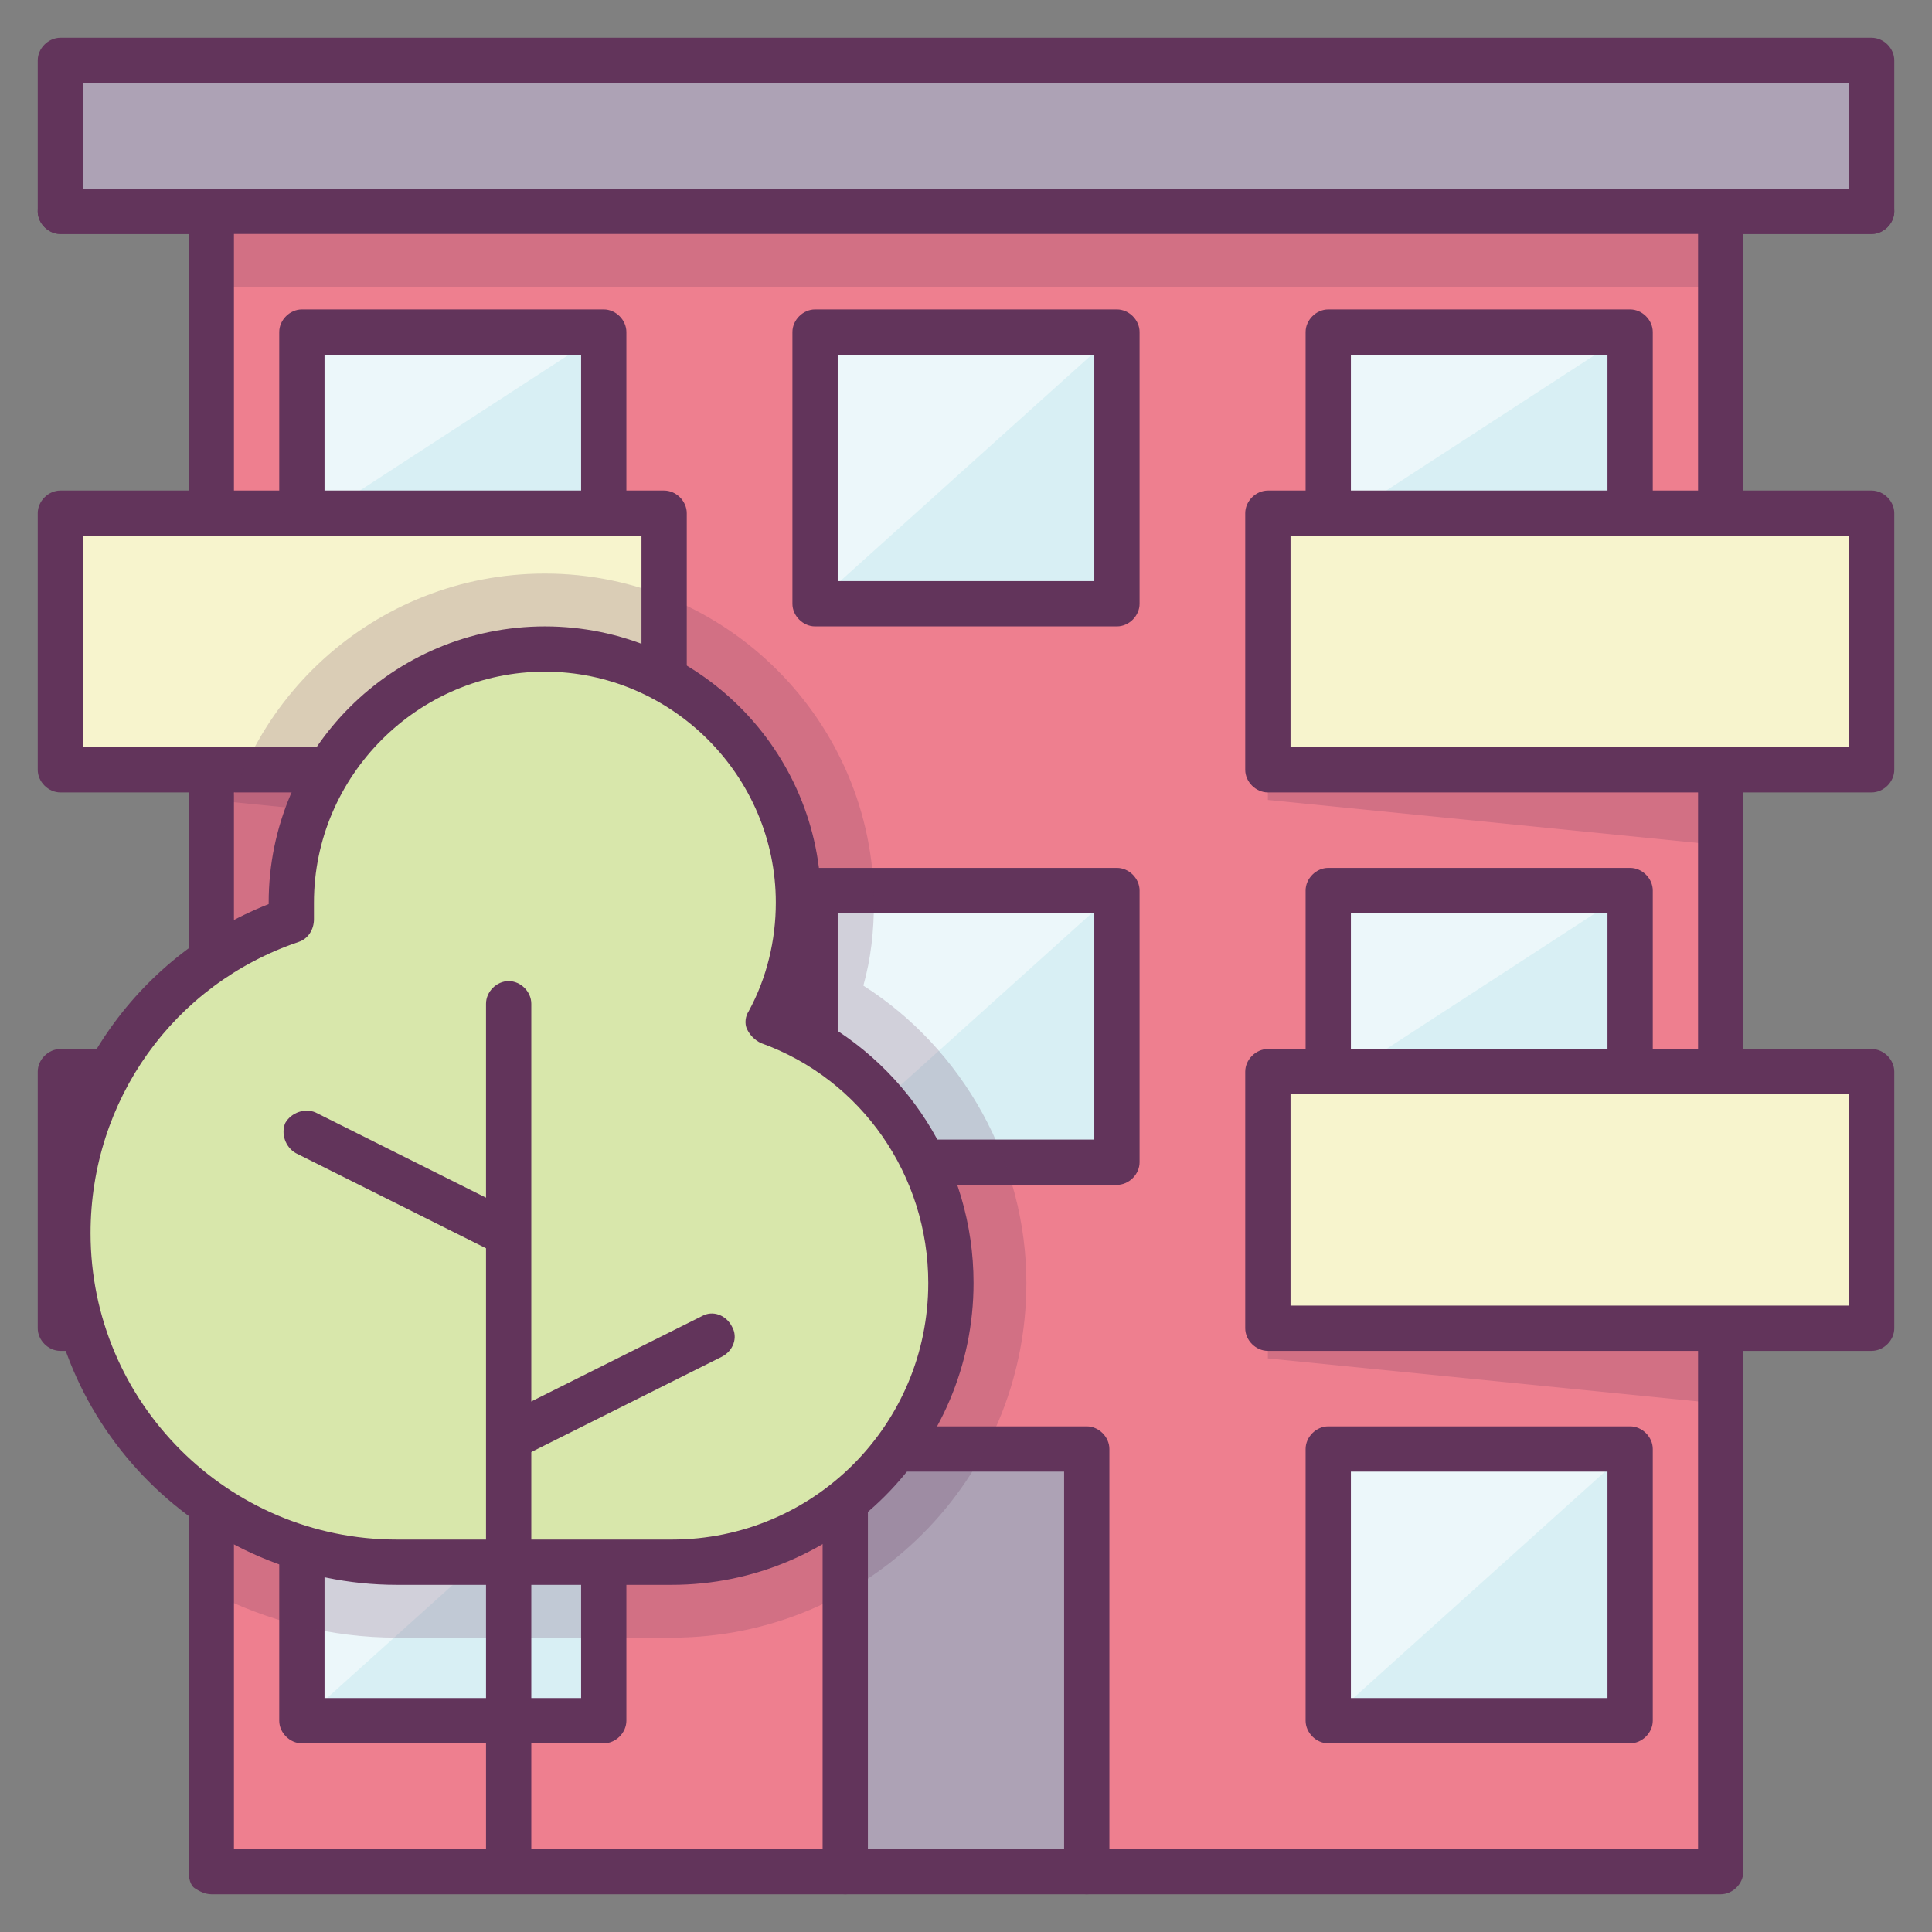
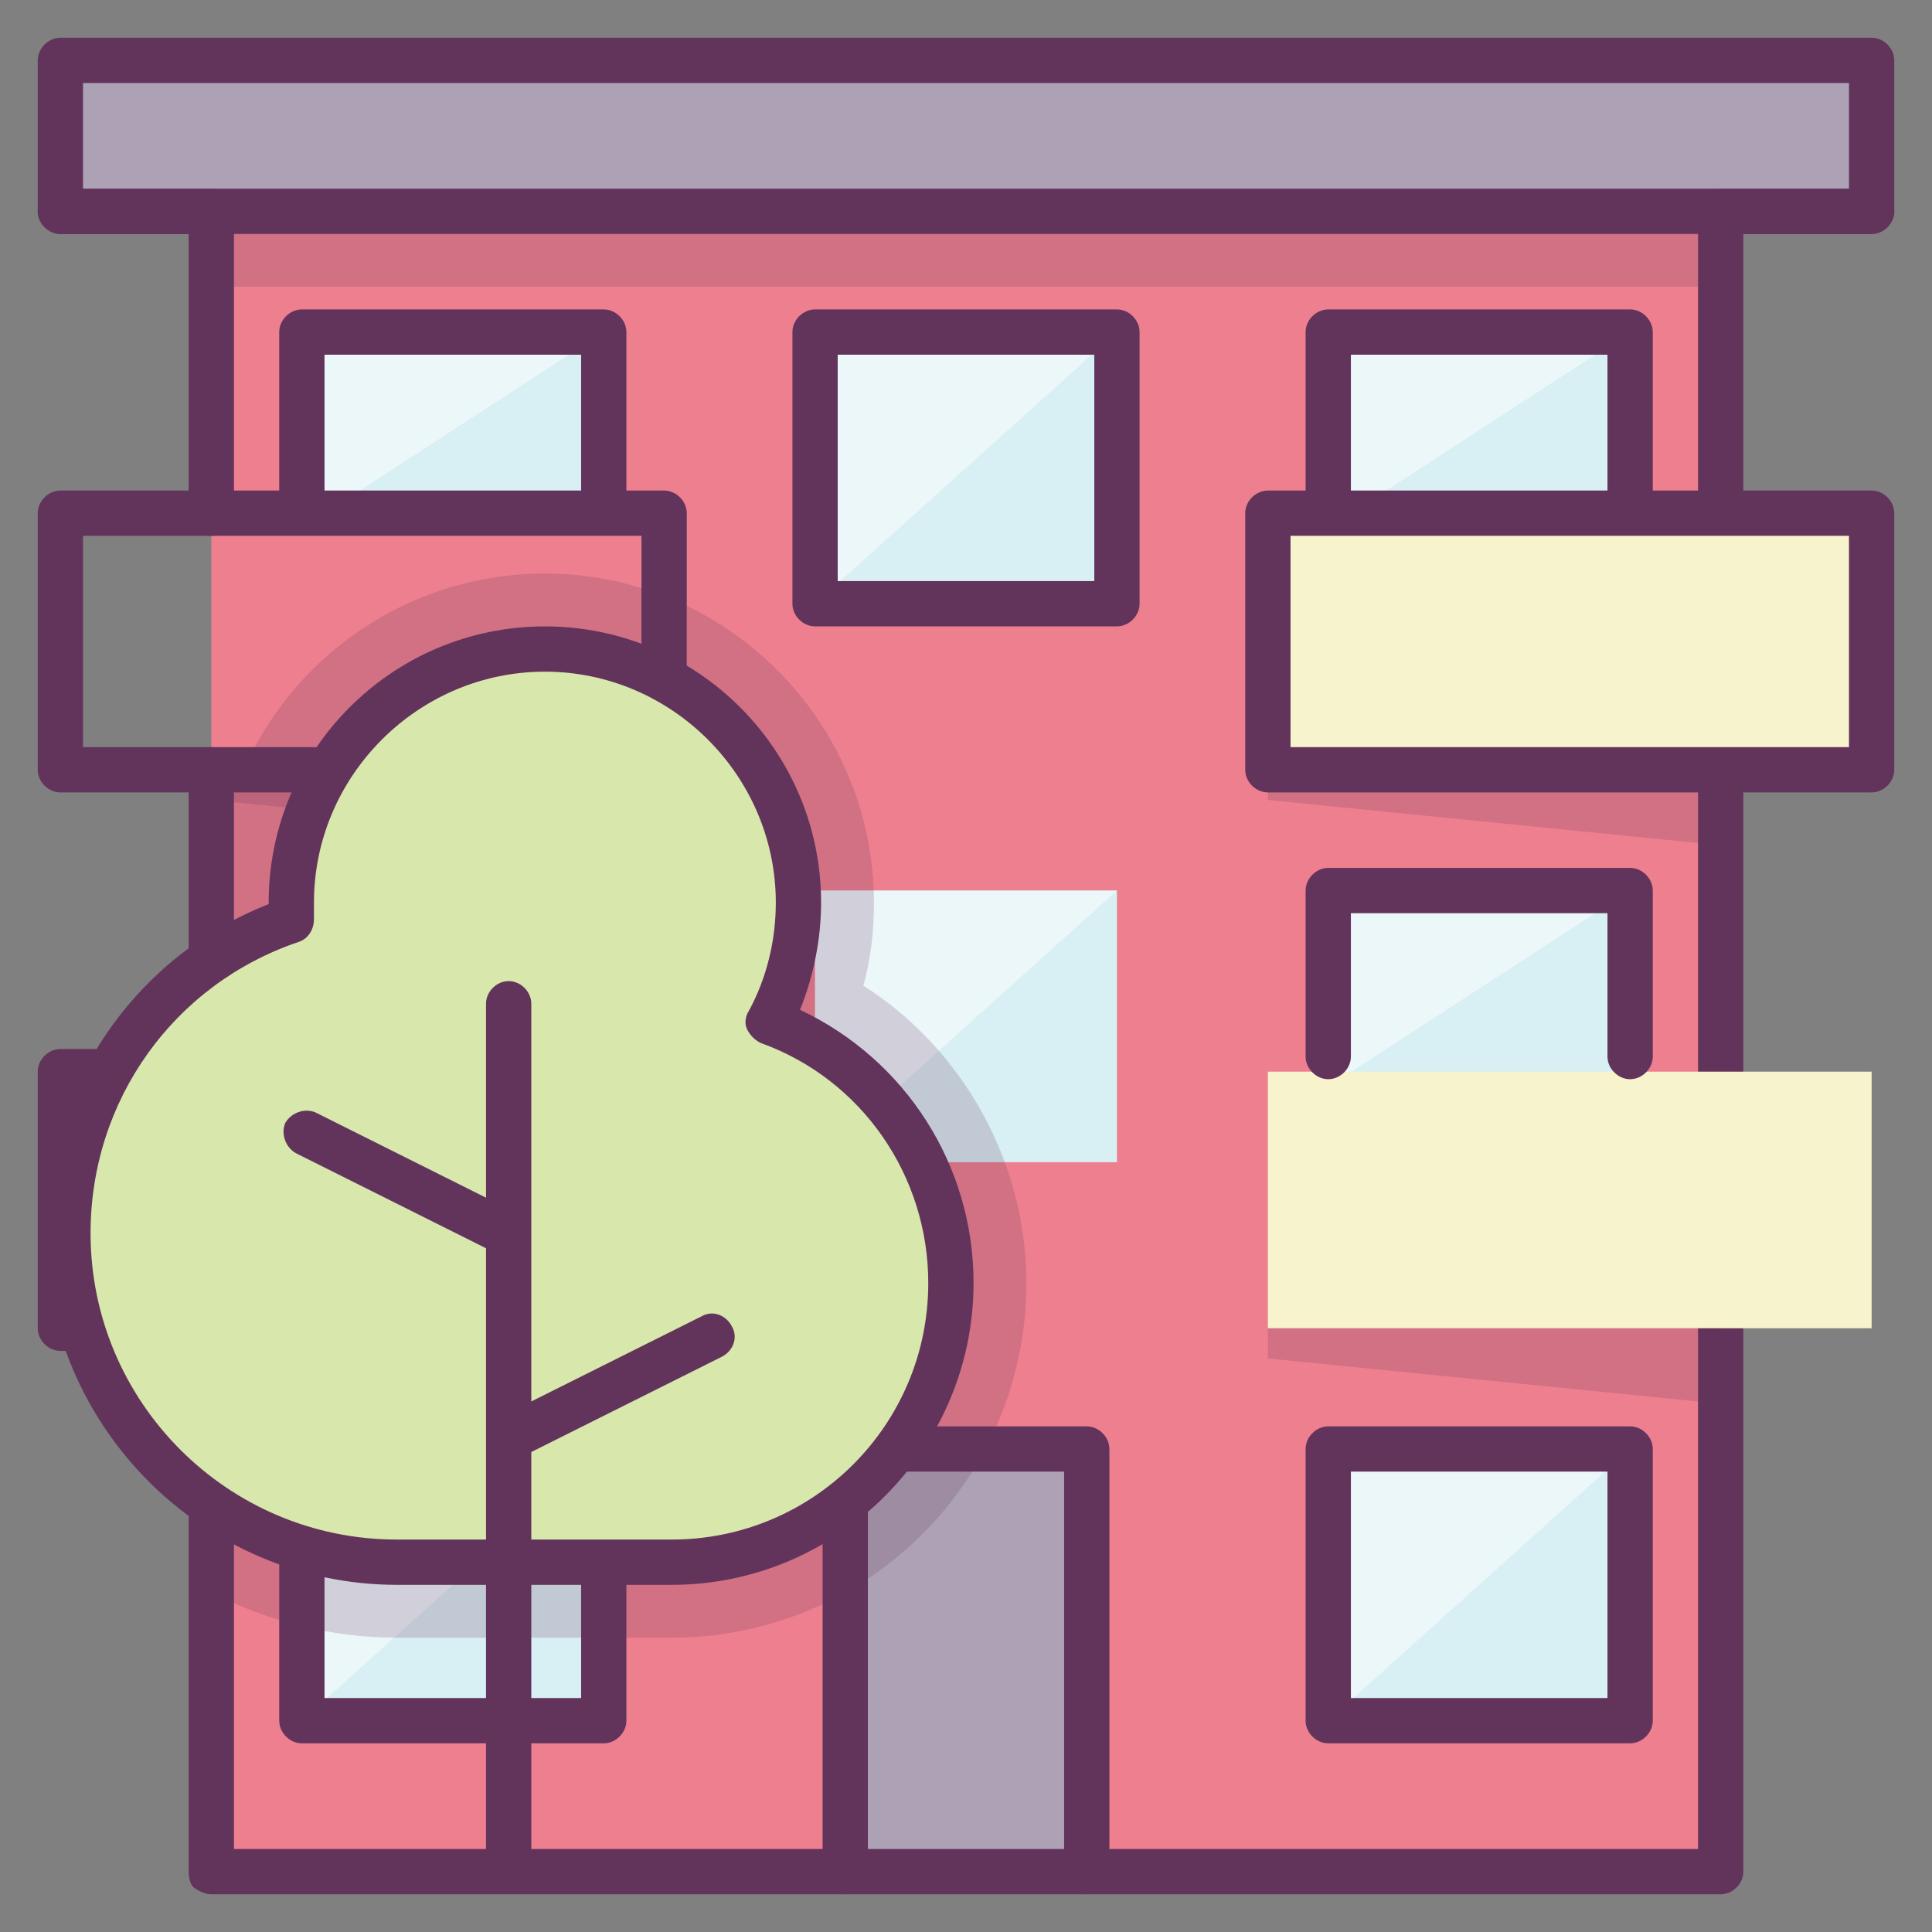
<svg xmlns="http://www.w3.org/2000/svg" enable-background="new 0 0 128 128" id="Слой_1" version="1.1" viewBox="0 0 128 128" xml:space="preserve">
  <rect x="0" y="0" width="128" height="128" fill="#808080" stroke="none" />
  <g>
    <g>
      <rect fill="#EE7F8F" height="110" width="100" x="14" y="14" />
    </g>
    <g>
      <polyline fill="#ADA2B5" points="56,124 56,96 72,96 72,124   " />
    </g>
    <g>
      <g>
        <rect fill="#D8EFF4" height="18" width="20" x="54" y="22" />
      </g>
      <g opacity="0.5">
        <polygon fill="#FFFFFF" points="54,40 54,22 74,22    " />
      </g>
      <g>
        <rect fill="#D8EFF4" height="18" width="20" x="54" y="59" />
      </g>
      <g opacity="0.5">
        <polygon fill="#FFFFFF" points="54,77 54,59 74,59    " />
      </g>
      <g>
        <rect fill="#D8EFF4" height="18" width="20" x="20" y="96" />
      </g>
      <g opacity="0.5">
        <polygon fill="#FFFFFF" points="20,114 20,96 40,96    " />
      </g>
      <g>
        <rect fill="#D8EFF4" height="18" width="20" x="88" y="96" />
      </g>
      <g opacity="0.5">
        <polygon fill="#FFFFFF" points="88,114 88,96 108,96    " />
      </g>
      <g>
        <rect fill="#D8EFF4" height="13" width="20" x="20" y="22" />
      </g>
      <g opacity="0.5">
        <polygon fill="#FFFFFF" points="20,35 20,22 40,22    " />
      </g>
      <g>
        <rect fill="#D8EFF4" height="13" width="20" x="88" y="22" />
      </g>
      <g opacity="0.5">
        <polygon fill="#FFFFFF" points="88,35 88,22 108,22    " />
      </g>
      <g>
        <rect fill="#D8EFF4" height="13" width="20" x="20" y="59" />
      </g>
      <g opacity="0.5">
        <polygon fill="#FFFFFF" points="20,72 20,59 40,59    " />
      </g>
      <g>
        <rect fill="#D8EFF4" height="13" width="20" x="88" y="59" />
      </g>
      <g opacity="0.5">
        <polygon fill="#FFFFFF" points="88,72 88,59 108,59    " />
      </g>
    </g>
    <g>
      <path d="M14,72.5c-0.8,0-1.5-0.7-1.5-1.5V51c0-0.8,0.7-1.5,1.5-1.5s1.5,0.7,1.5,1.5v20    C15.5,71.8,14.8,72.5,14,72.5z" fill="#62345B" />
    </g>
    <g>
      <path d="M114,125.5H14c-0.4,0-0.8-0.2-1.1-0.4s-0.4-0.7-0.4-1.1l0-36c0-0.8,0.7-1.5,1.5-1.5l0,0    c0.8,0,1.5,0.7,1.5,1.5l0,34.5h97V88c0-0.8,0.7-1.5,1.5-1.5s1.5,0.7,1.5,1.5v36C115.5,124.8,114.8,125.5,114,125.5z" fill="#62345B" />
    </g>
    <g>
      <path d="M114,72.5c-0.8,0-1.5-0.7-1.5-1.5V51c0-0.8,0.7-1.5,1.5-1.5s1.5,0.7,1.5,1.5v20    C115.5,71.8,114.8,72.5,114,72.5z" fill="#62345B" />
    </g>
    <g opacity="0.2">
      <rect fill="#62345B" height="5" width="100" x="14" y="14" />
    </g>
    <g>
      <rect fill="#ADA2B5" height="10" width="120" x="4" y="4" />
    </g>
    <g>
      <path d="M114,35.5c-0.8,0-1.5-0.7-1.5-1.5V14c0-0.8,0.7-1.5,1.5-1.5h8.5v-7H5.5v7H14c0.4,0,0.8,0.2,1.1,0.4    s0.4,0.7,0.4,1.1l0,20c0,0.8-0.7,1.5-1.5,1.5l0,0c-0.8,0-1.5-0.7-1.5-1.5l0-18.5H4c-0.8,0-1.5-0.7-1.5-1.5V4    c0-0.8,0.7-1.5,1.5-1.5h120c0.8,0,1.5,0.7,1.5,1.5v10c0,0.8-0.7,1.5-1.5,1.5h-8.5V34C115.5,34.8,114.8,35.5,114,35.5z" fill="#62345B" />
    </g>
    <g>
      <path d="M124,15.5H4c-0.8,0-1.5-0.7-1.5-1.5s0.7-1.5,1.5-1.5h120c0.8,0,1.5,0.7,1.5,1.5S124.8,15.5,124,15.5z" fill="#62345B" />
    </g>
    <g>
      <g>
-         <rect fill="#F7F4CD" height="17" width="40" x="4" y="34" />
-       </g>
+         </g>
      <g>
        <rect fill="#F7F4CD" height="17" width="40" x="4" y="71" />
      </g>
      <g>
        <rect fill="#F7F4CD" height="17" width="40" x="84" y="34" />
      </g>
      <g>
        <rect fill="#F7F4CD" height="17" width="40" x="84" y="71" />
      </g>
    </g>
    <g>
      <g>
        <path d="M44,52.5H4c-0.8,0-1.5-0.7-1.5-1.5V34c0-0.8,0.7-1.5,1.5-1.5h40c0.8,0,1.5,0.7,1.5,1.5v17     C45.5,51.8,44.8,52.5,44,52.5z M5.5,49.5h37v-14h-37V49.5z" fill="#62345B" />
      </g>
      <g>
        <path d="M44,89.5H4c-0.8,0-1.5-0.7-1.5-1.5V71c0-0.8,0.7-1.5,1.5-1.5h40c0.8,0,1.5,0.7,1.5,1.5v17     C45.5,88.8,44.8,89.5,44,89.5z M5.5,86.5h37v-14h-37V86.5z" fill="#62345B" />
      </g>
      <g>
        <path d="M124,52.5H84c-0.8,0-1.5-0.7-1.5-1.5V34c0-0.8,0.7-1.5,1.5-1.5h40c0.8,0,1.5,0.7,1.5,1.5v17     C125.5,51.8,124.8,52.5,124,52.5z M85.5,49.5h37v-14h-37V49.5z" fill="#62345B" />
      </g>
      <g>
-         <path d="M124,89.5H84c-0.8,0-1.5-0.7-1.5-1.5V71c0-0.8,0.7-1.5,1.5-1.5h40c0.8,0,1.5,0.7,1.5,1.5v17     C125.5,88.8,124.8,89.5,124,89.5z M85.5,86.5h37v-14h-37V86.5z" fill="#62345B" />
-       </g>
+         </g>
    </g>
    <g>
      <path d="M72,125.5c-0.8,0-1.5-0.7-1.5-1.5V97.5h-13V124c0,0.8-0.7,1.5-1.5,1.5s-1.5-0.7-1.5-1.5V96    c0-0.8,0.7-1.5,1.5-1.5h16c0.8,0,1.5,0.7,1.5,1.5v28C73.5,124.8,72.8,125.5,72,125.5z" fill="#62345B" />
    </g>
    <g>
      <g>
        <path d="M74,41.5H54c-0.8,0-1.5-0.7-1.5-1.5V22c0-0.8,0.7-1.5,1.5-1.5h20c0.8,0,1.5,0.7,1.5,1.5v18     C75.5,40.8,74.8,41.5,74,41.5z M55.5,38.5h17v-15h-17V38.5z" fill="#62345B" />
      </g>
      <g>
-         <path d="M74,78.5H54c-0.8,0-1.5-0.7-1.5-1.5V59c0-0.8,0.7-1.5,1.5-1.5h20c0.8,0,1.5,0.7,1.5,1.5v18     C75.5,77.8,74.8,78.5,74,78.5z M55.5,75.5h17v-15h-17V75.5z" fill="#62345B" />
-       </g>
+         </g>
      <g>
        <path d="M40,115.5H20c-0.8,0-1.5-0.7-1.5-1.5V96c0-0.8,0.7-1.5,1.5-1.5h20c0.8,0,1.5,0.7,1.5,1.5v18     C41.5,114.8,40.8,115.5,40,115.5z M21.5,112.5h17v-15h-17V112.5z" fill="#62345B" />
      </g>
      <g>
        <path d="M108,115.5H88c-0.8,0-1.5-0.7-1.5-1.5V96c0-0.8,0.7-1.5,1.5-1.5h20c0.8,0,1.5,0.7,1.5,1.5v18     C109.5,114.8,108.8,115.5,108,115.5z M89.5,112.5h17v-15h-17V112.5z" fill="#62345B" />
      </g>
      <g>
        <path d="M40,34.5c-0.8,0-1.5-0.7-1.5-1.5v-9.5h-17V33c0,0.8-0.7,1.5-1.5,1.5s-1.5-0.7-1.5-1.5V22     c0-0.8,0.7-1.5,1.5-1.5h20c0.8,0,1.5,0.7,1.5,1.5v11C41.5,33.8,40.8,34.5,40,34.5z" fill="#62345B" />
      </g>
      <g>
        <path d="M108,34.5c-0.8,0-1.5-0.7-1.5-1.5v-9.5h-17V33c0,0.8-0.7,1.5-1.5,1.5s-1.5-0.7-1.5-1.5V22     c0-0.8,0.7-1.5,1.5-1.5h20c0.8,0,1.5,0.7,1.5,1.5v11C109.5,33.8,108.8,34.5,108,34.5z" fill="#62345B" />
      </g>
      <g>
        <path d="M40,71.5c-0.8,0-1.5-0.7-1.5-1.5v-9.5h-17V70c0,0.8-0.7,1.5-1.5,1.5s-1.5-0.7-1.5-1.5V59     c0-0.8,0.7-1.5,1.5-1.5h20c0.8,0,1.5,0.7,1.5,1.5v11C41.5,70.8,40.8,71.5,40,71.5z" fill="#62345B" />
      </g>
      <g>
        <path d="M108,71.5c-0.8,0-1.5-0.7-1.5-1.5v-9.5h-17V70c0,0.8-0.7,1.5-1.5,1.5s-1.5-0.7-1.5-1.5V59     c0-0.8,0.7-1.5,1.5-1.5h20c0.8,0,1.5,0.7,1.5,1.5v11C109.5,70.8,108.8,71.5,108,71.5z" fill="#62345B" />
      </g>
    </g>
  </g>
  <g opacity="0.2">
    <polygon fill="#62345B" points="14,51 44,51 44,56 14,53  " />
  </g>
  <g opacity="0.2">
-     <polygon fill="#62345B" points="14,88 44,88 44,93 14,90  " />
-   </g>
+     </g>
  <g opacity="0.2">
    <polygon fill="#62345B" points="84,51 114,51 114,56 84,53  " />
  </g>
  <g opacity="0.2">
    <polygon fill="#62345B" points="84,88 114,88 114,93 84,90  " />
  </g>
  <g>
    <g opacity="0.2">
      <path d="M57.2,65.3c0.5-1.8,0.7-3.6,0.7-5.5c0-12-9.8-21.8-21.8-21.8c-11.3,0-20.6,8.6-21.7,19.6    c-0.1,0.1-0.3,0.1-0.4,0.2l0,47.7c3.7,1.9,7.9,3,12.3,3h18.2C57.5,108.5,68,98,68,85C68,77,63.8,69.5,57.2,65.3z" fill="#62345B" />
    </g>
    <g>
      <path d="M50.9,67.7c1.2-2.4,2-5,2-7.9c0-9.3-7.5-16.8-16.8-16.8s-16.8,7.5-16.8,16.8c0,0.4,0,0.8,0,1.2    C10.7,63.9,4.5,72,4.5,81.7c0,12.1,9.8,21.8,21.8,21.8h18.2C54.7,103.5,63,95.2,63,85C63,77.1,58,70.3,50.9,67.7z" fill="#D8E7AB" />
    </g>
    <g>
      <path d="M44.5,105H26.3C13.5,105,3,94.5,3,81.7C3,72,8.9,63.4,17.8,59.9c0,0,0-0.1,0-0.1    c0-10.1,8.2-18.3,18.3-18.3s18.3,8.2,18.3,18.3c0,2.4-0.5,4.9-1.4,7.1c7,3.3,11.5,10.3,11.5,18.1C64.5,96,55.5,105,44.5,105z     M36.1,44.5c-8.4,0-15.3,6.9-15.3,15.3c0,0.4,0,0.7,0,1.1c0,0.7-0.4,1.3-1,1.5C11.5,65.2,6,72.9,6,81.7C6,92.9,15.1,102,26.3,102    h18.2c9.4,0,17-7.6,17-17c0-7.1-4.4-13.5-11.1-15.9c-0.4-0.2-0.7-0.5-0.9-0.9c-0.2-0.4-0.1-0.9,0.1-1.2c1.2-2.2,1.8-4.7,1.8-7.2    C51.4,51.4,44.5,44.5,36.1,44.5z" fill="#62345B" />
    </g>
    <g>
      <path d="M33.7,124.5c-0.8,0-1.5-0.7-1.5-1.5V66.5c0-0.8,0.7-1.5,1.5-1.5s1.5,0.7,1.5,1.5V123    C35.2,123.8,34.6,124.5,33.7,124.5z" fill="#62345B" />
    </g>
    <g>
      <path d="M33.7,96.7c-0.6,0-1.1-0.3-1.3-0.8c-0.4-0.7-0.1-1.6,0.7-2l13.4-6.7c0.7-0.4,1.6-0.1,2,0.7    c0.4,0.7,0.1,1.6-0.7,2l-13.4,6.7C34.2,96.7,34,96.7,33.7,96.7z" fill="#62345B" />
    </g>
    <g>
      <path d="M33.7,83.3c-0.2,0-0.5-0.1-0.7-0.2l-13.4-6.7c-0.7-0.4-1-1.3-0.7-2c0.4-0.7,1.3-1,2-0.7l13.4,6.7    c0.7,0.4,1,1.3,0.7,2C34.8,83,34.3,83.3,33.7,83.3z" fill="#62345B" />
    </g>
  </g>
</svg>